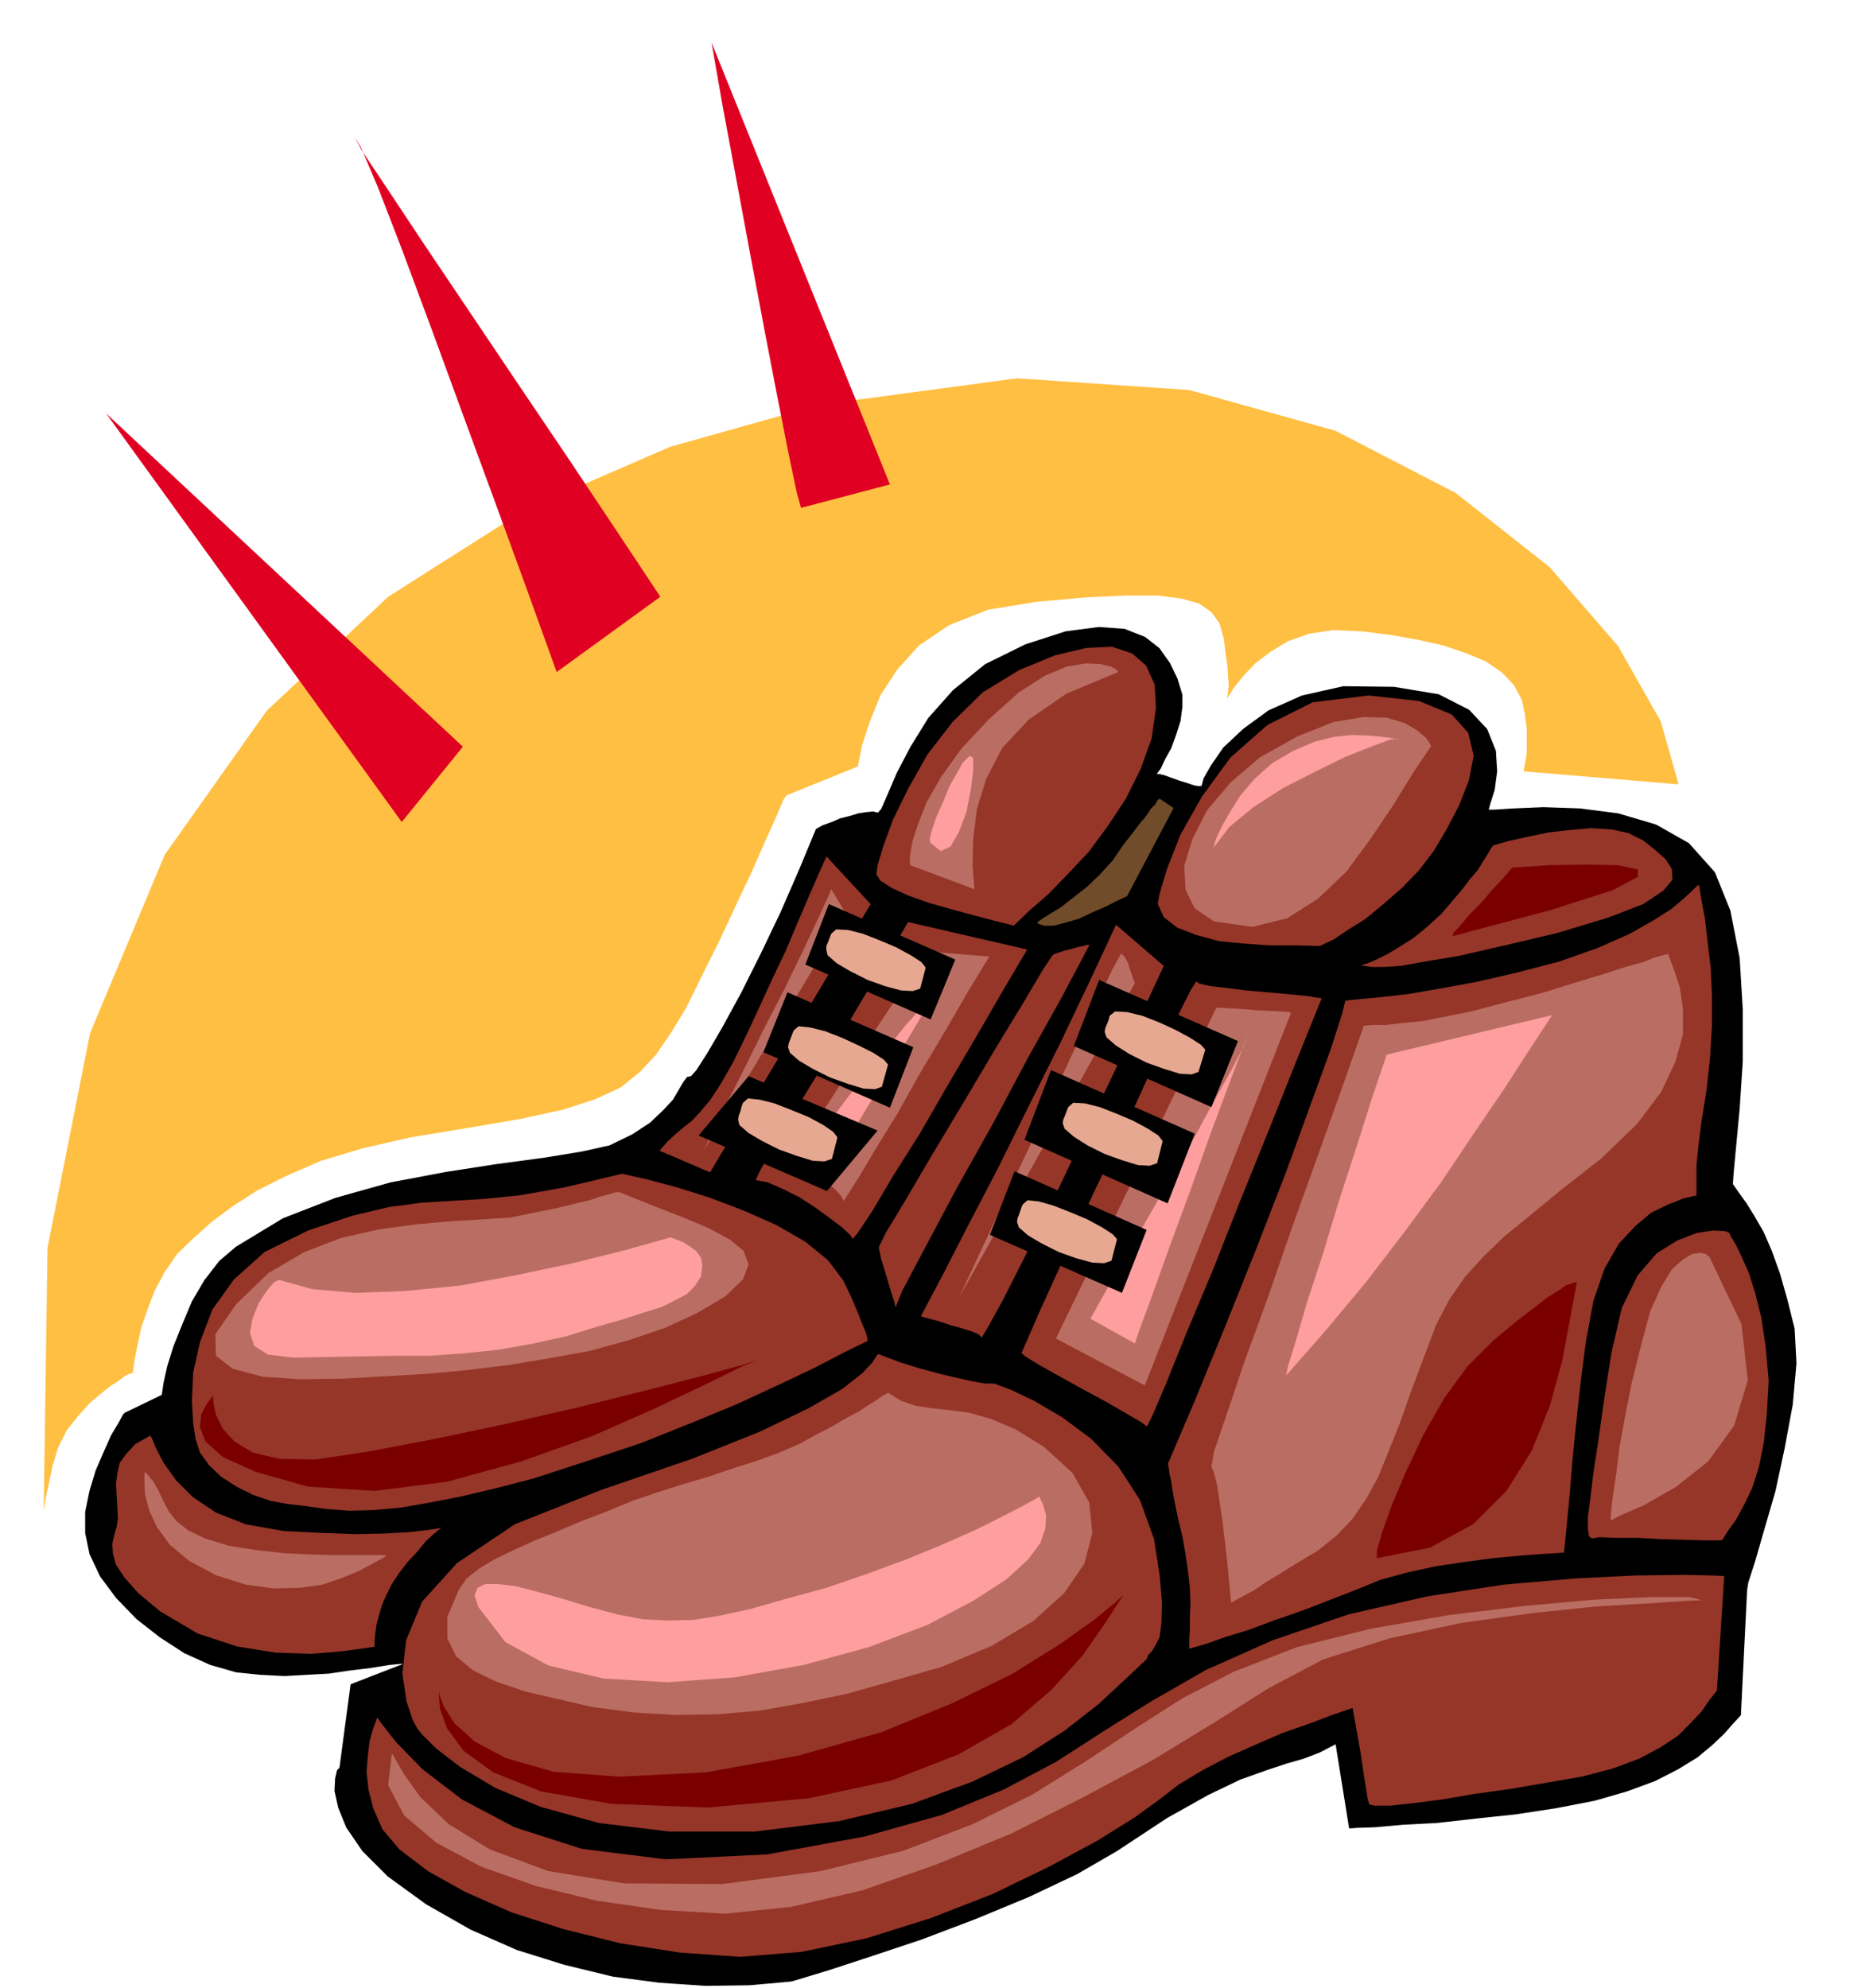
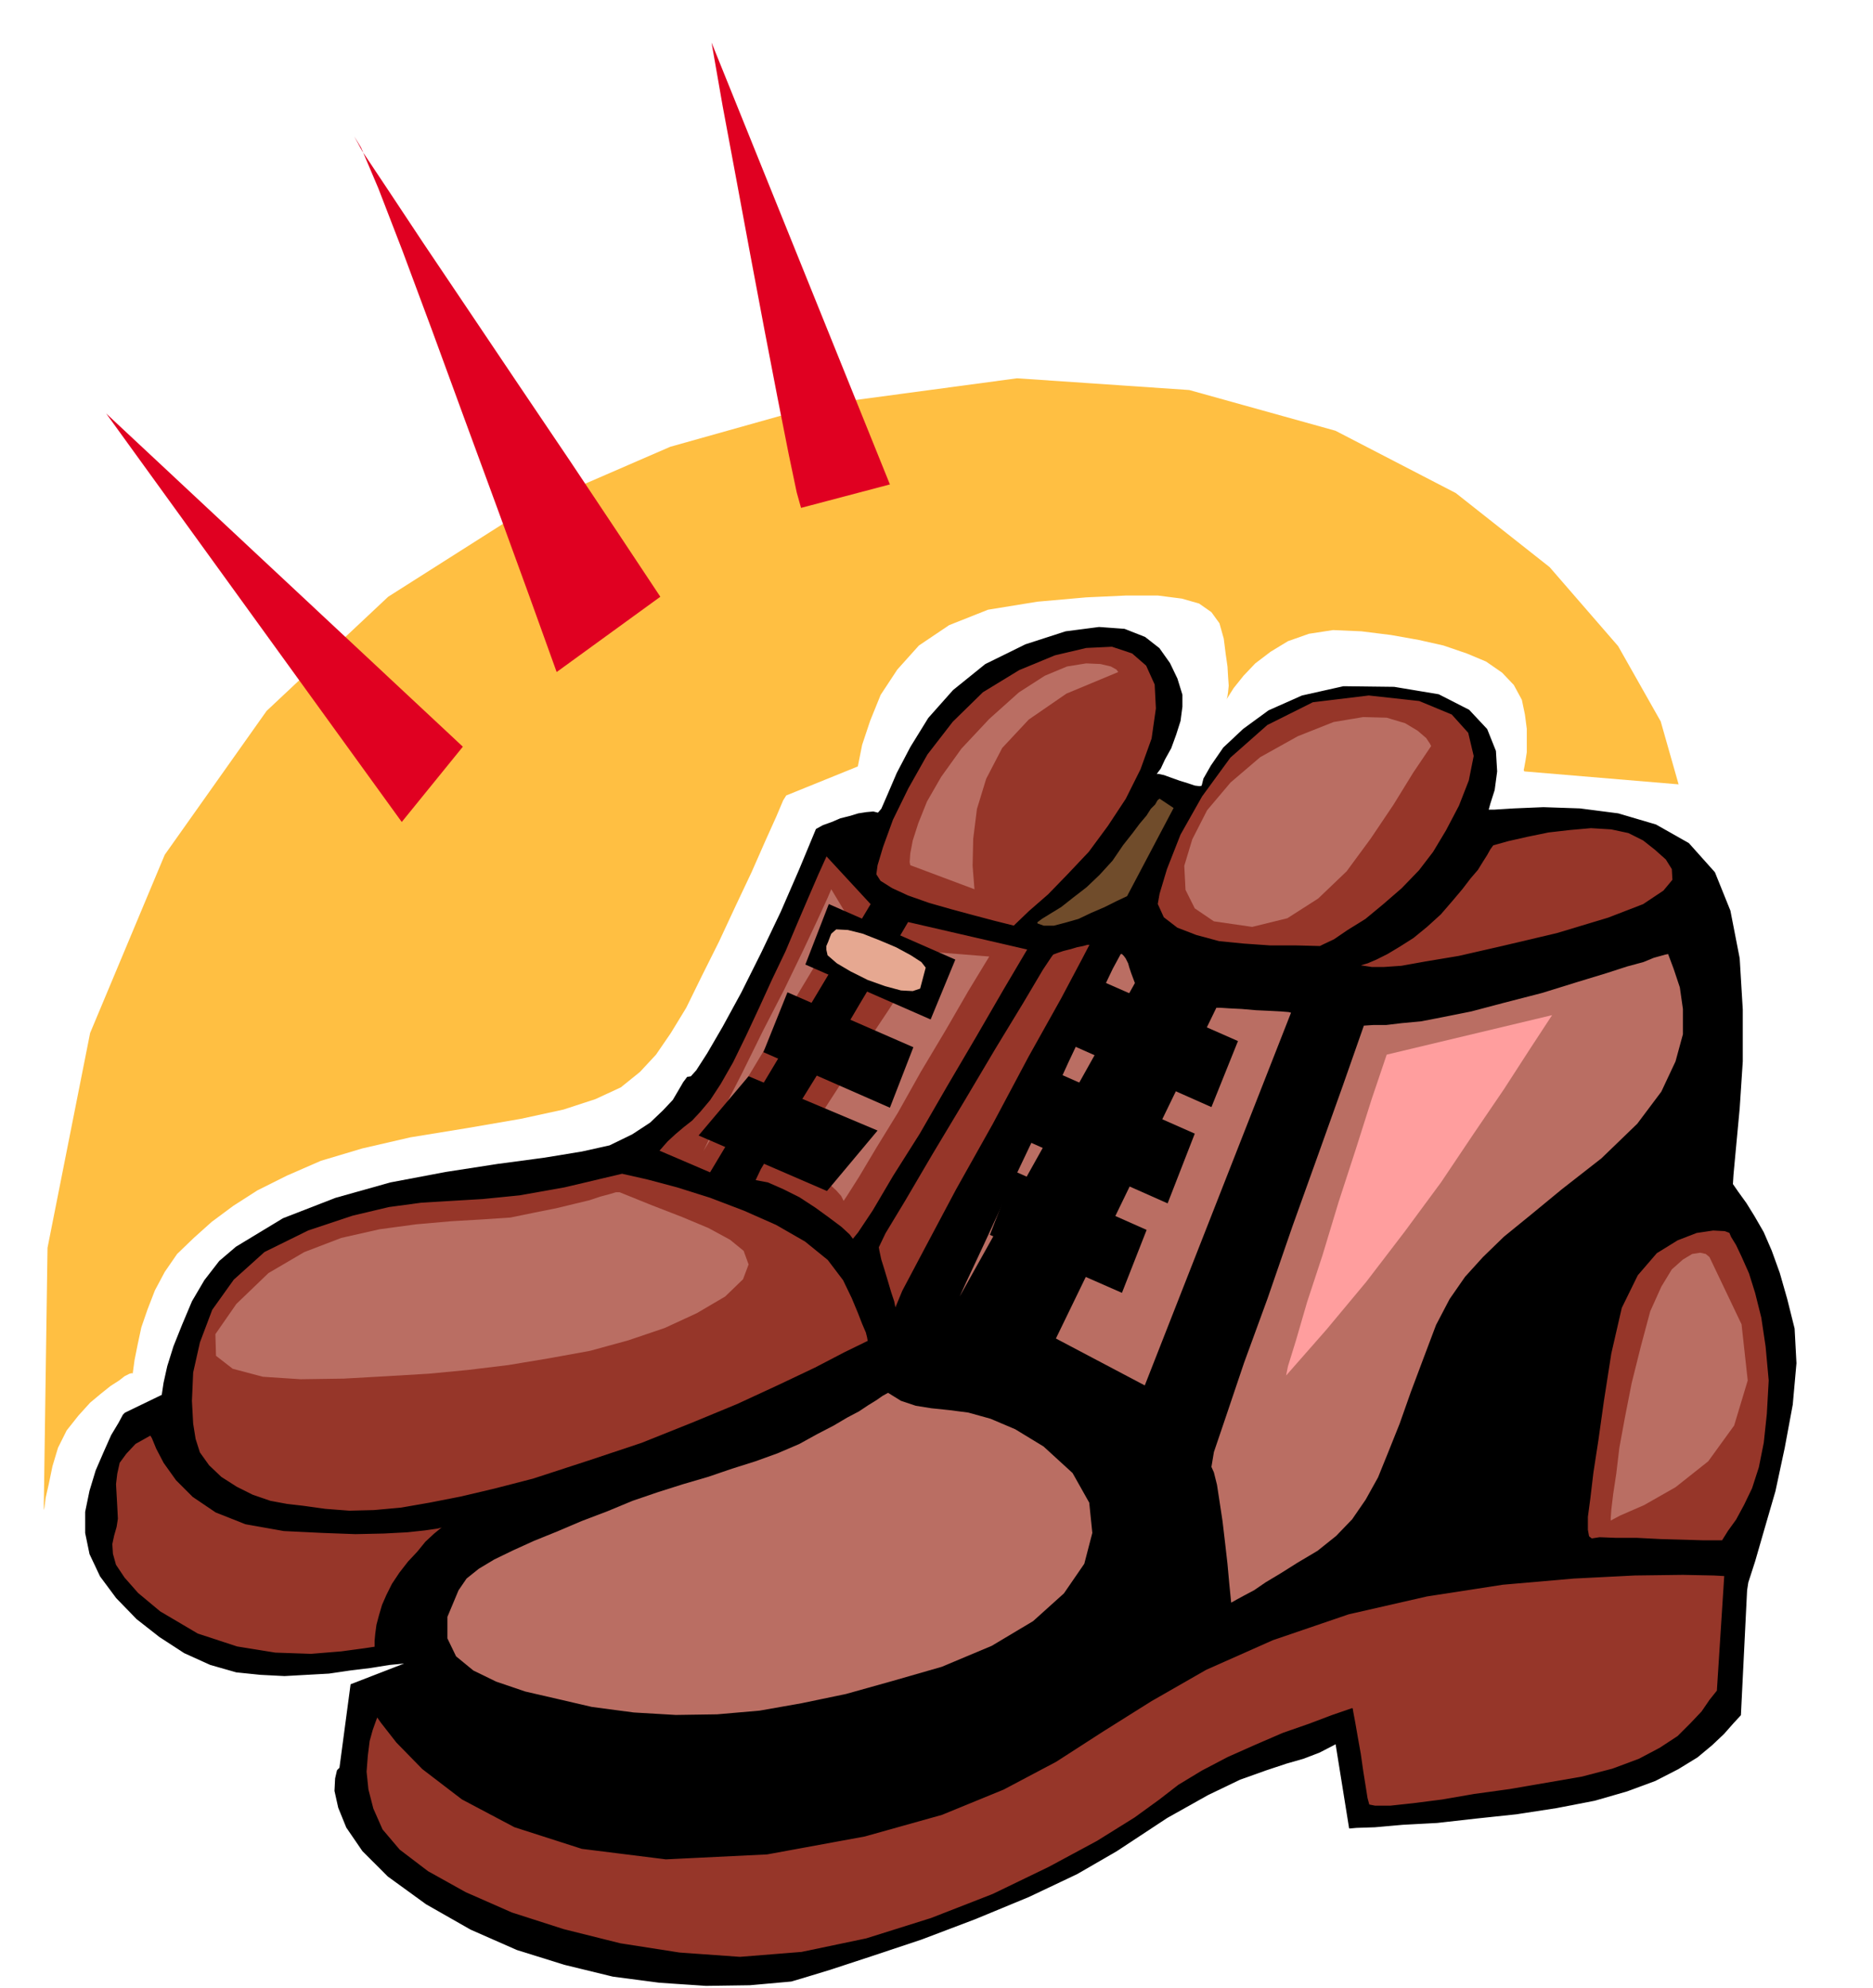
<svg xmlns="http://www.w3.org/2000/svg" width="490.455" height="520.396" fill-rule="evenodd" stroke-linecap="round" preserveAspectRatio="none" viewBox="0 0 3035 3221">
  <style>.brush1{fill:#000}.pen1{stroke:#000;stroke-width:2;stroke-linejoin:round}.brush2{fill:#963629}.brush4{fill:#ba6e63}.pen2{stroke:none}.brush5{fill:#ff9e9e}.brush7{fill:#e6a891}</style>
  <path d="m1282 3210-67 6-71 1-75-5-76-10-78-19-77-24-75-33-72-41-62-45-41-41-26-38-13-32-6-27 1-20 3-13 4-4 18-135 93-36-31 3-31 5-33 4-34 5-36 2-36 2-39-2-39-4-42-12-42-19-40-26-37-29-33-34-26-35-17-36-7-34v-34l7-34 10-33 13-30 12-27 12-20 7-13 3-3 60-29 3-20 6-27 10-32 14-35 16-38 20-34 24-31 27-23 76-46 85-33 89-25 90-17 84-13 75-10 61-10 45-10 37-18 29-19 21-20 16-17 10-17 7-12 6-8 6-1 9-10 18-28 25-43 30-55 32-64 32-67 30-69 27-65 11-6 14-5 14-6 16-4 13-4 13-2 11-1 8 2 6-7 10-23 15-35 22-42 29-47 40-45 52-42 65-32 65-21 54-7 41 3 33 13 23 18 17 24 12 25 8 26v19l-3 23-7 22-8 22-10 18-7 15-6 8v3l3-1 9 2 11 4 14 5 13 4 12 4 8 1 4-1 3-12 12-21 20-29 32-30 41-30 54-24 67-15 82 1 72 12 49 25 29 31 14 35 2 33-4 30-7 22-3 11h10l32-2 48-2 59 2 62 8 61 18 53 30 42 47 25 62 15 77 5 83v84l-5 76-6 64-4 43-1 16 9 13 13 18 13 21 15 26 13 30 13 36 12 42 12 48 3 56-6 67-13 70-15 70-18 62-15 52-11 34-2 13-10 202-12 13-15 17-19 18-24 20-31 19-37 19-46 17-52 15-62 12-65 10-66 7-62 7-56 3-45 4-30 1-11 1-22-137-27 14-26 10-28 8-33 11-42 15-52 25-66 37-82 54-64 37-78 37-87 36-87 33-81 27-67 22-46 14-17 5z" class="pen1 brush1" />
  <path d="m611 2781 7 10 25 32 42 43 64 49 85 45 109 35 136 17 164-8 158-29 125-35 100-41 85-45 76-49 78-49 89-51 108-48 123-42 127-29 123-19 115-10 99-5 78-1 50 1 18 1-12 187-12 15-13 19-18 19-21 21-29 19-34 18-43 16-50 13-58 10-58 10-58 8-52 9-47 6-37 4h-25l-10-2-3-11-3-19-4-25-4-28-5-28-4-23-3-16-1-6-32 11-37 14-43 15-44 19-45 20-42 22-38 23-31 24-40 29-61 38-78 42-91 44-100 39-105 33-105 22-100 8-98-7-96-15-92-23-84-27-75-33-61-34-46-35-28-33-15-34-8-31-3-29 2-26 3-24 5-18 5-14 3-8z" class="pen1 brush2" />
-   <path d="m675 2801-7-13-10-30-7-46 6-54 26-63 57-63 94-63 141-56 146-50 110-44 79-38 54-31 32-25 17-18 7-11 3-3 13 5 24 9 29 9 33 9 30 7 27 6 18 3h14l27 10 38 18 46 27 47 35 44 45 35 54 23 64 9 58 4 45-1 33-3 23-7 14-6 10-6 6-2 6-35 33-43 40-55 43-67 43-83 40-98 36-118 28-137 17h-138l-115-14-94-26-74-31-57-34-39-30-23-23-8-10zm816-668 10-19 27-51 39-76 48-92 51-103 53-106 48-101 41-88 79 68-40 86-46 98-49 102-47 99-44 88-36 71-25 45-9 15-6-6-12-5-16-5-18-5-18-6-15-4-11-3-4-2zm163 60 30-69 41-90 46-101 49-102 44-96 38-78 26-52 10-16 6 4 18 4 26 3 32 4 34 3 34 3 30 3 25 4-40 99-45 113-47 116-45 114-42 100-33 82-23 54-9 18-11-8-24-14-33-19-37-20-38-21-32-18-23-14-7-6zm525-572 5-1 20-2 32-3 45-5 52-9 60-11 65-15 69-18 62-22 50-22 39-22 30-19 20-17 14-13 8-8 4-1 4 25 6 32 4 36 5 42 2 45v49l-3 52-6 55-8 49-5 40-3 30v50l-22 5-25 10-27 13-26 22-26 28-23 40-18 52-12 65-9 69-7 65-6 59-4 51-4 41-3 32-2 19-1 8-34 2-39 3-43 4-45 6-47 7-46 10-44 12-39 16-41 16-44 17-46 16-43 16-39 12-31 11-21 6-7 2v-15l1-17v-21l1-22-1-26-3-26-4-28-5-28-7-29-5-24-4-21-2-15-3-13-1-9-1-5-1-1 46-108 49-120 50-125 47-121 40-110 32-88 19-59 5-21z" class="pen1 brush2" />
  <path d="m2803 1997-8-3-19-1-27 4-31 12-34 21-31 36-26 53-17 74-12 77-9 64-8 52-5 42-4 30v21l2 11 5 4 13-2 26 1h34l39 2 36 1 33 1h31l10-16 13-18 13-24 13-27 11-34 8-40 5-47 3-54-5-55-7-47-10-40-10-32-12-27-9-19-8-13-3-7zm-928-532 3-17 12-40 22-56 35-62 46-63 60-53 74-37 91-11 82 9 53 22 27 30 9 38-8 40-16 41-21 40-21 35-23 30-28 29-30 26-29 24-29 18-22 15-17 8-6 3-39-1h-42l-43-3-40-4-37-10-31-12-22-17-10-22zM316 2332l-4-25-2-37 2-46 11-49 20-53 35-49 50-45 71-35 72-24 59-14 52-7 49-3 51-3 60-6 73-13 93-22 40 9 49 13 54 17 55 21 52 23 47 27 37 30 25 33 14 29 10 24 7 18 6 14 2 8 1 6v1l1-1-39 19-48 25-59 28-67 31-75 31-80 32-87 29-89 29-62 16-55 13-51 10-46 8-44 4-40 1-39-3-36-5-26-3-27-5-29-10-26-13-25-16-20-19-15-21-7-22z" class="pen1 brush2" />
  <path d="m244 2325 3 5 7 17 12 23 20 28 27 27 37 25 48 19 62 11 62 3 54 2 46-1 38-2 28-3 21-3 12-3 3-1-9 5-11 9-14 13-13 16-15 16-14 18-12 18-9 18-7 16-5 17-4 15-2 15-1 11v9l2 4 3 1-3-4-20 3-37 5-49 4-58-2-62-10-64-21-61-36-36-30-22-25-14-21-5-18-1-16 3-14 4-14 2-13-1-20-1-18-1-18 2-17 4-18 11-15 15-16 25-14zm823-460 14-16 13-12 13-11 14-11 13-14 16-19 17-26 20-35 21-43 21-45 21-46 22-46 19-45 18-42 16-37 14-31 73 79-261 436-84-36zm156 48 9-19 28-47 40-68 47-76 46-78 40-67 28-48 10-17 195 45-39 66-44 76-47 80-45 78-43 68-33 56-24 36-9 11-6-8-13-12-20-15-22-16-26-17-26-13-25-11-21-4zm544-383h-5l-7 2-10 2-10 3-12 3-9 3-8 3-3 4-14 21-32 54-45 74-51 86-51 85-44 75-32 53-11 23 1 6 3 14 5 16 6 20 5 17 5 15 2 10 1 2 12-29 36-68 51-96 60-107 58-109 52-93 35-66 12-23zm-348-113 2-15 9-30 16-44 25-51 31-55 41-53 49-48 59-36 58-24 51-12 42-2 33 11 23 20 14 31 2 39-7 49-18 50-24 48-29 44-31 42-34 36-32 33-31 27-25 24-32-8-34-9-37-10-35-10-34-12-26-12-19-12-7-11zm783 148 4-2 10-3 14-6 18-9 20-12 22-14 22-18 22-20 19-22 16-19 13-17 12-14 8-13 7-11 5-9 5-7 25-7 31-7 34-7 35-4 34-3 33 2 28 6 24 12 19 15 18 16 10 16 1 18-15 18-33 22-57 22-83 25-89 21-70 16-54 9-39 7-29 2h-19l-13-2-8-1z" class="pen1 brush2" />
  <path d="M1680 1497v-3l8-6 13-8 18-11 19-15 22-17 21-20 21-23 17-25 15-19 12-16 11-13 7-11 7-7 4-7 4-3 24 16-76 144-17 8-20 10-21 9-21 10-21 6-19 5h-17l-11-4z" class="pen1" style="fill:#704c2b" />
  <path d="m743 2577 13-19 20-16 25-15 31-15 33-15 37-15 40-17 42-16 41-17 41-14 41-13 41-12 38-13 38-12 36-13 35-15 29-16 27-14 22-13 19-10 15-10 13-8 10-7 9-5 21 13 24 8 25 4 29 3 31 4 36 10 40 17 46 28 47 43 27 48 5 49-13 50-33 48-50 45-67 40-81 34-80 23-75 21-72 15-68 12-69 6-67 1-68-4-68-9-56-13-52-12-47-16-37-18-28-23-14-29v-35l18-43zm1220-200 4-24 20-59 29-86 38-104 40-116 42-117 40-112 34-97 15-1h21l25-3 32-3 36-7 45-9 53-14 62-16 58-18 46-14 34-11 26-7 17-7 11-3 7-2 5-1 9 24 10 30 5 35v41l-12 44-23 49-39 52-58 56-64 50-51 42-43 35-34 33-29 32-25 36-22 42-20 53-21 56-18 51-18 45-17 42-20 36-22 32-26 27-30 24-32 19-27 17-25 15-19 13-17 9-11 6-7 4-2 1-3-30-3-33-4-35-4-34-5-33-4-26-5-20-4-9zm807-340-6-5-9-2-13 2-15 9-18 16-17 28-18 40-15 56-15 60-11 56-9 49-5 42-5 33-3 25-1 14v4l15-8 39-17 51-29 53-42 42-58 22-73-10-91-52-109zm-799-404h6l15 1 20 1 23 2 22 1 19 1 12 1 4 1-237 604-144-76 260-536zm-4-140-31-21-15-30-2-39 13-43 24-47 38-45 48-41 61-34 58-23 48-8 38 1 30 9 20 12 14 12 6 9 2 4-29 43-32 52-37 55-39 53-46 44-50 32-57 14-62-9zm-155-404-3-4-9-5-17-4-23-1-31 5-36 15-42 27-48 43-45 48-33 46-23 40-14 35-9 28-4 21-1 14 1 5 104 39-3-38 1-44 6-48 15-49 26-50 43-46 61-42 84-35zm4 457-13 24-30 63-42 89-47 103-48 101-41 89-29 62-11 24 284-508-3-8-3-8-3-9-2-7-4-8-3-4-3-3h-2zm-525 327 5-12 17-27 25-40 31-48 34-54 36-54 33-51 31-45 100 8-34 56-37 64-40 67-37 66-35 57-28 47-19 30-6 9-4-8-8-9-12-11-13-11-14-12-12-10-9-8-4-4zm56-432 24 40-231 384 28-59 34-66 34-69 35-68 30-62 24-51 16-35 6-14zm-343 491h-6l-10 3-15 4-18 6-25 6-29 7-35 7-39 8-45 3-51 3-57 5-59 8-62 14-60 23-58 34-52 50-34 49 1 35 27 21 49 13 61 4 70-1 71-4 67-4 63-6 66-8 66-11 66-12 62-17 59-20 52-24 46-27 29-28 9-24-8-22-22-18-35-19-43-18-49-19-52-21z" class="pen2 brush4" />
-   <path d="m635 2841 4 7 15 26 27 38 46 44 67 41 94 35 124 20 159 1 159-21 134-33 112-43 97-48 85-53 80-53 78-50 83-43 103-40 121-30 126-22 125-15 112-10 91-4h60l21 5-24 1-59 4-87 5-105 11-116 16-116 25-107 34-89 47-87 55-100 61-112 60-117 59-121 50-120 42-116 27-107 11-104-6-104-15-99-24-88-31-73-39-52-44-26-49 6-52zm-400-456 13 15 9 16 8 17 9 17 12 15 19 15 27 13 39 12 45 7 45 5 43 2 40 1h76l7 1-20 11-24 13-29 12-32 11-37 5-41 1-45-6-48-15-45-24-31-26-21-29-12-26-7-26-1-19v-14l1-4z" class="pen2 brush4" />
-   <path d="m775 2604-6-19 5-12 12-6h21l27 3 35 9 40 11 46 14 45 12 42 8 40 2 42-1 43-7 50-11 56-16 66-18 67-23 65-24 58-24 52-23 42-21 33-17 20-11 8-5 6 13 5 17-1 21-8 24-20 27-35 32-54 35-74 39-95 36-106 29-111 20-109 8-104-6-89-21-70-38-44-57zm-323-530-8 4-12 14-13 20-10 25-4 23 7 21 22 14 41 5 52-1 55-1 56-1h57l57-4 57-6 56-10 54-12 48-15 42-12 34-11 29-9 22-11 19-10 13-13 10-16 2-17-2-13-8-11-10-7-11-7-10-4-8-3-2-1-75 21-84 21-90 19-91 17-90 9-81 3-70-6-54-15zm1571-396-9 19-21 56-30 80-33 93-34 92-29 81-21 57-7 21-72-40 35-63 41-71 43-75 43-73 36-67 31-55 20-39 7-16zm-56-305v-3l4-12 9-19 13-23 17-27 23-27 28-25 34-20 35-15 32-8 29-3 27 1 21 2 16 2 9 2 3-1-13 1-30 11-43 17-49 24-53 27-48 31-39 32-25 33zm-460-8v-8l4-15 7-20 10-22 10-25 12-21 10-18 11-11 6 3v21l-4 31-7 36-12 32-14 24-16 7-17-14zm-176 480 7-18 23-32 32-42 38-46 36-45 32-36 19-23 4-2-13 19-22 37-28 47-31 53-31 51-25 44-19 30-6 11-2-6-2-5-2-6-2-6-3-7-2-6-2-6-1-6z" class="pen2 brush5" />
-   <path d="M712 2740v6l7 19 17 27 33 30 51 27 77 22 106 8 141-7 149-27 135-38 115-47 98-48 77-48 56-40 34-28 12-11-29 45-37 53-50 55-65 56-86 49-108 42-134 29-164 15-157-6-113-20-78-31-48-35-27-37-11-31-2-22 1-7zm1519-215v-12l9-31 16-45 23-54 28-59 33-58 38-52 41-41 37-31 30-23 22-17 18-11 11-8 9-3 5-2h4l-11 60-13 69-20 72-29 72-41 65-54 54-70 38-86 17zm123-1008 1-5 11-12 15-18 19-19 18-21 16-17 12-14 5-5 58-4 61-1 52 1 32 7v12l-42 22-97 31-161 43zM347 2257l-2 4 1 13 4 19 11 22 19 21 30 18 43 10 58 1 81-12 106-20 119-25 122-28 112-28 93-24 62-17 21-7-24 10-57 28-84 40-102 45-115 41-120 33-118 15-108-7-85-24-53-24-28-25-9-23 2-21 9-17 9-12 3-6z" class="pen2" style="fill:#7a0000" />
  <path d="m2084 2229 3-15 13-42 18-62 25-76 26-86 28-86 26-82 24-71 268-64-36 55-42 65-49 72-53 79-59 80-62 81-65 78-65 74z" class="pen2 brush5" />
  <path d="m1781 1588-41 107 223 99 43-107-225-99zm-78 146-43 113 232 103 44-113-233-103zm-59 164-40 103 214 94 40-102-214-95zm-301-433-38 98 203 89 40-97-205-90z" class="pen2 brush1" />
  <path d="m1347 1513 8-7 19 1 24 6 28 11 26 11 24 13 17 11 7 9-9 34-12 4-19-1-26-7-28-10-28-14-22-13-15-13-2-9v-6l3-7 3-8 2-5z" class="pen2 brush7" />
  <path d="m1276 1608-39 97 205 90 38-98-204-89zm-63 136-81 96 208 90 82-98-209-88z" class="pen2 brush1" />
-   <path d="m1286 1670 8-7 19 2 24 6 28 11 26 12 24 12 17 11 7 8-10 36-11 4-19-1-26-8-28-10-28-14-22-13-15-13-3-9 1-6 3-8 3-8 2-5zm-82 117 8-7 19 2 24 6 28 11 27 11 24 13 16 11 7 9-9 35-12 4-19-1-26-8-28-10-28-14-22-13-15-13-2-9 1-6 3-8 2-8 2-5zm594-141 9-7 19 1 25 6 28 11 26 12 24 13 17 11 7 8-11 36-11 4-19-1-26-8-28-10-28-14-22-14-15-13-3-9 1-6 3-7 3-8 1-5zm-67 148 8-7 19 1 24 6 28 11 26 11 24 13 17 11 7 9-9 36-12 4-19-1-26-8-28-10-28-14-22-14-15-13-3-9 1-6 3-7 3-8 2-5zm-74 158 8-7 19 2 24 7 28 11 26 11 24 13 17 11 7 8-9 35-12 4-19-1-26-7-28-10-28-14-22-13-15-13-3-9 1-6 3-8 3-9 2-5z" class="pen2 brush7" />
  <path d="M71 2437v10l1-4 2-16 5-22 6-29 9-30 14-28 19-24 19-21 18-15 15-12 14-9 9-7 8-4 4-1 1 1 3-22 5-25 6-28 10-29 12-31 16-30 20-29 27-26 29-26 35-26 39-25 48-24 55-24 67-20 78-18 92-15 87-15 69-15 52-17 41-19 31-25 26-28 24-35 25-41 25-51 28-56 27-58 26-55 22-50 18-40 11-26 5-8 116-47 7-35 13-39 17-42 27-41 35-39 49-33 63-25 80-13 79-7 65-3h51l39 5 28 8 20 14 13 18 7 25 3 24 3 21 1 17 1 14-1 10-1 7-1 4-1 2 12-19 16-20 19-20 25-19 28-17 34-12 39-6 46 2 48 6 45 8 40 9 38 13 31 13 26 18 19 20 13 24 5 24 3 23v38l-2 13-2 11-1 5 1 2 250 21-29-102-69-122-111-128-152-120-195-101-237-66-279-19-320 43-242 68-235 102-222 141-197 185-165 233-121 289-69 348-6 415z" class="pen2" style="fill:#ffbf42" />
  <path d="m1298 823-7-25-13-62-18-91-21-109-23-122-23-124-22-118-18-103 289 716-144 38zM574 221l13 24 40 60 59 89 74 110 80 119 83 123 78 117 69 104-168 122-45-125-51-140-54-147-52-142-48-129-39-101-28-66-11-18zM172 670l578 540-99 122-479-662z" class="pen2" style="fill:#e00021" />
</svg>